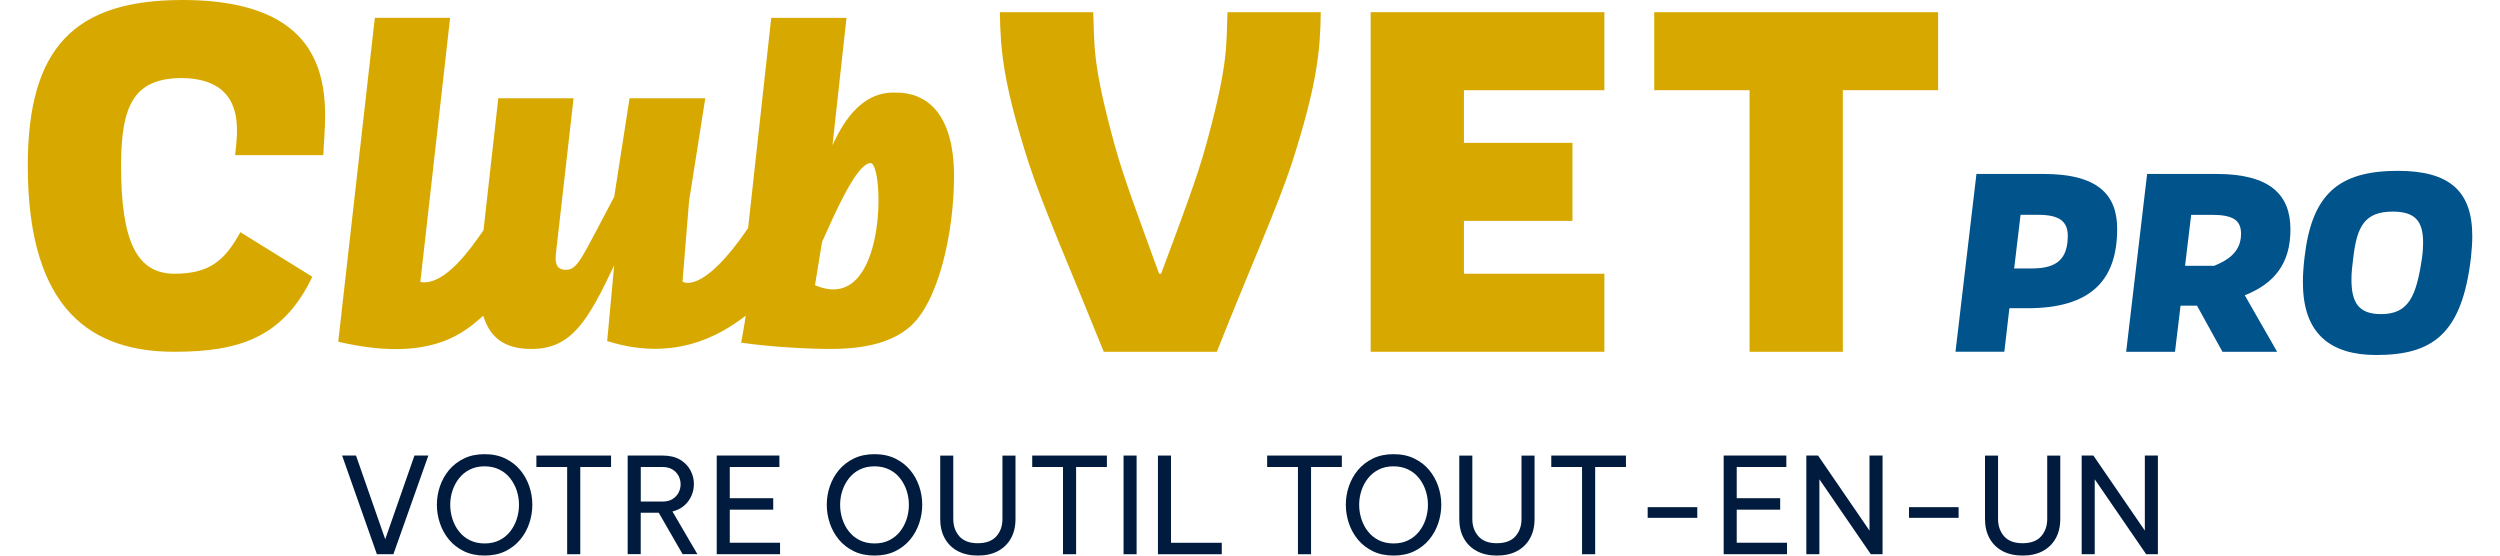
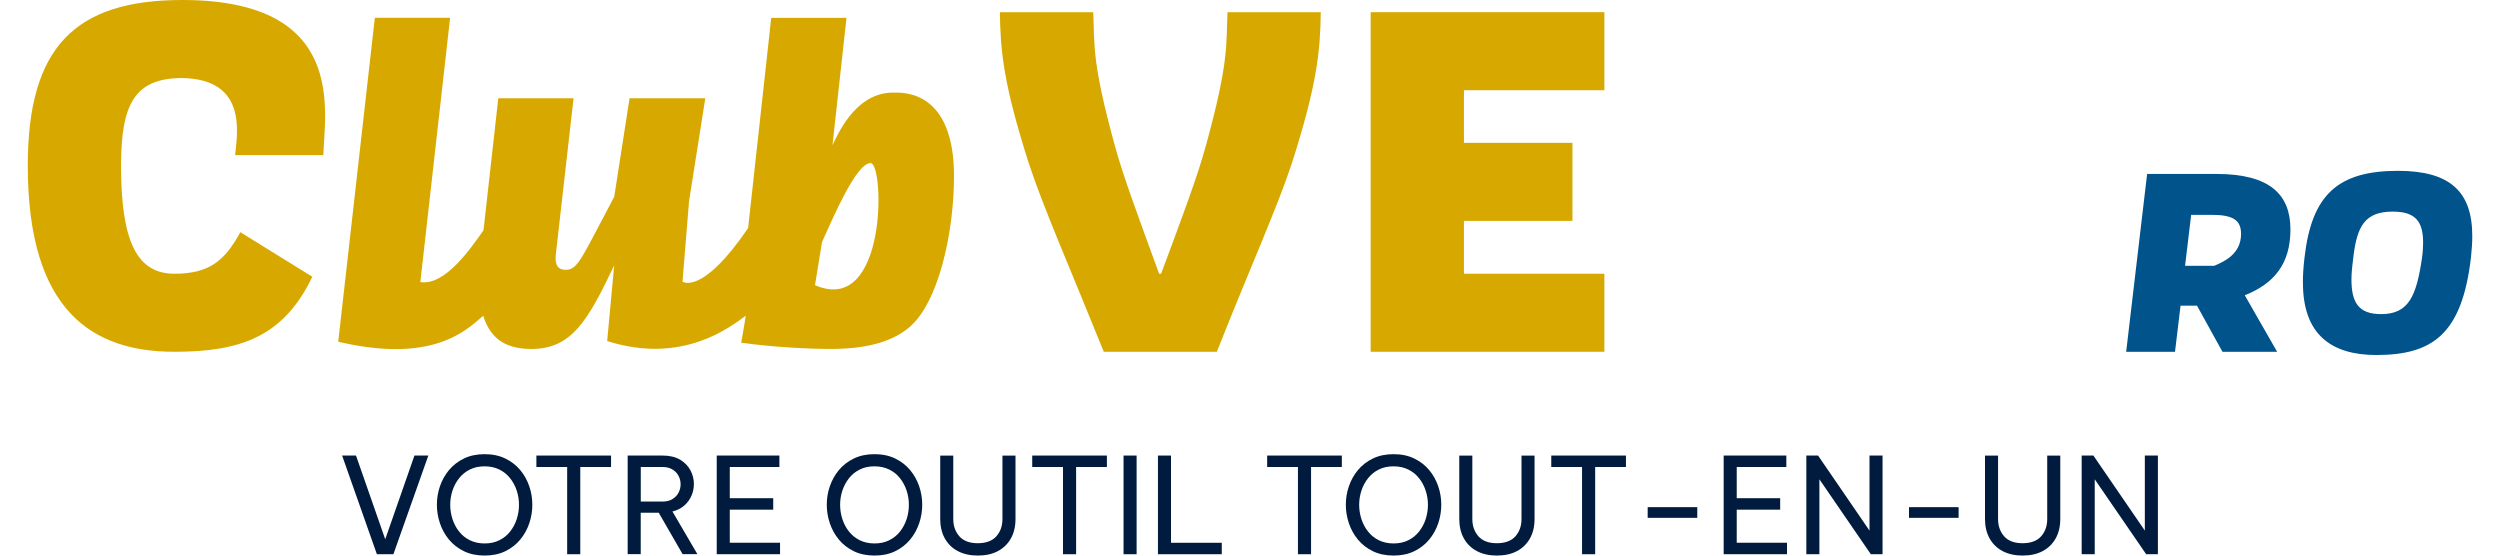
<svg xmlns="http://www.w3.org/2000/svg" id="Contenu" viewBox="0 0 450 100">
  <defs>
    <style>.cls-1{fill:#001b3d;}.cls-2{fill:#00538b;}.cls-3{fill:#d7a900;}</style>
  </defs>
  <path class="cls-3" d="M196.78,2.19c.27,5.93-.27,8.85,3.83,23.81,1.55,5.75,4.38,13.23,8.03,23.27h.36c3.74-10.04,6.57-17.52,8.12-23.27,4.11-14.97,3.56-17.88,3.83-23.81h16.79c-.09,6.93-.64,12.96-5.2,27.19-2.65,8.03-7.48,18.71-13.51,33.94h-20.35c-6.11-15.15-10.86-25.91-13.5-33.94-4.56-14.23-5.11-20.26-5.2-27.19h16.79Z" />
  <polygon class="cls-3" points="288.79 16.24 288.79 2.19 246.72 2.19 246.72 63.32 288.79 63.32 288.79 49.27 263.51 49.27 263.51 41.61 263.51 39.76 283.04 39.76 283.04 25.71 263.51 25.71 263.51 16.24 288.79 16.24" />
-   <path class="cls-3" d="M314.91,16.24h-17.15V2.19h51.1v14.05h-17.15v47.08s-16.79,0-16.79,0V16.24Z" />
  <path class="cls-3" d="M56.22,49.82c-5.2,10.86-13.05,13.5-24.82,13.5-14.57,0-26.4-7.12-26.4-33.49C5,8.58,13.4,0,32.83,0c29.72,0,25.61,20.03,25.37,27.92h-15.88c.38-3.87,2.25-13.66-9.49-13.87-8.58,0-11.04,4.65-11.04,15.79,0,13.68,2.88,19.43,9.61,19.43,6.21,0,9.03-2.28,11.86-7.48l12.96,8.03Z" />
  <path class="cls-3" d="M161.35,16.68c-6.78-.4-10.09,6.45-11.5,9.45l2.52-22.92h-13.55s-2.31,21.03-4.16,37.84c-8.3,12.22-11.81,9.64-11.81,9.64l1.18-14.49,2.92-18.51h-13.63l-2.76,17.72c-5.98,11.26-6.54,13.15-8.74,13.15-1.97,0-1.89-1.73-1.73-3.15l3.15-27.72h-13.55l-2.66,23.75c-2.21,3.16-6.92,10.06-11.37,9.33l5.36-47.57h-13.55s-6.4,56.55-6.59,58.31c16.96,3.97,22.98-1.97,26.1-4.68,1.43,4.7,4.75,5.98,8.69,5.98,7.25,0,10.16-5.12,14.88-15.04l-1.26,13.62c13.65,4.33,22.27-2.63,24.94-4.56-.33,2.26-.53,3.11-.82,4.85,5.67.82,12.43,1.13,16.1,1.13,6.61,0,11.03-1.34,14.02-3.78,5.36-4.33,8.19-17.09,8.19-27.33,0-11.42-5.04-15.04-10.4-15.04ZM146.7,51.33l1.26-7.76c2.2-4.88,6.22-14.21,8.74-14.21s3.05,27.63-10,21.97Z" />
-   <path class="cls-2" d="M355.77,31.31h12.04c9.75,0,13.28,3.68,13.28,9.89,0,9.51-5.02,14.28-16.15,14.28h-3.25l-.91,7.83h-8.79l3.77-32.01ZM363.7,38.67l-1.15,9.65h3.25c4.49,0,6.4-1.77,6.4-5.88,0-2.48-1.39-3.77-5.26-3.77h-3.25Z" />
  <path class="cls-2" d="M386.48,31.31h12.47c9.7,0,13.33,3.77,13.33,9.99s-2.96,9.75-8.22,11.85l5.83,10.18h-9.84l-4.59-8.31h-2.96l-1,8.31h-8.79l3.77-32.01ZM394.41,38.67l-1.1,9.17h5.26c1.67-.72,4.82-2.05,4.82-5.73,0-2.48-1.43-3.44-5.3-3.44h-3.68Z" />
  <path class="cls-2" d="M414.52,50.81c0-1.34.1-2.82.29-4.44,1.29-11.23,5.92-15.62,16.82-15.62,9.36,0,13.42,3.73,13.38,11.85,0,1.15-.1,2.39-.24,3.77-1.62,13.85-6.98,17.53-17.05,17.53-8.17,0-13.23-3.77-13.19-13.09ZM435.97,46.36c.14-1,.19-1.91.19-2.68,0-3.77-1.34-5.59-5.45-5.59-5.06,0-6.45,2.63-7.12,8.27-.19,1.48-.33,2.77-.33,3.92,0,4.2,1.29,6.26,5.35,6.26,4.97,0,6.35-3.25,7.36-10.18Z" />
  <path class="cls-1" d="M67.84,99.76l-6.26-17.76h2.5l5.26,15.07,5.26-15.07h2.5l-6.29,17.76h-2.95Z" />
  <path class="cls-1" d="M87.23,100c-1.41,0-2.65-.26-3.72-.78-1.07-.52-1.97-1.22-2.69-2.09s-1.26-1.85-1.63-2.94-.55-2.2-.55-3.34.18-2.24.55-3.32.91-2.05,1.63-2.92c.72-.86,1.62-1.56,2.69-2.08,1.07-.52,2.31-.78,3.72-.78s2.65.26,3.72.78c1.07.52,1.97,1.21,2.69,2.08.72.86,1.26,1.84,1.63,2.92s.55,2.19.55,3.32-.18,2.25-.55,3.34-.91,2.07-1.63,2.94c-.72.87-1.62,1.57-2.69,2.09-1.07.52-2.31.78-3.72.78ZM87.23,97.82c1.01,0,1.9-.19,2.66-.58.77-.38,1.41-.9,1.93-1.56.52-.66.92-1.4,1.19-2.23.27-.83.41-1.7.41-2.59s-.14-1.73-.41-2.56c-.27-.82-.67-1.56-1.19-2.22-.52-.66-1.16-1.18-1.93-1.56-.77-.38-1.66-.58-2.66-.58s-1.9.19-2.66.58c-.77.38-1.41.9-1.93,1.56-.52.66-.92,1.4-1.19,2.22-.27.82-.41,1.68-.41,2.56s.14,1.76.41,2.59c.27.83.67,1.58,1.19,2.23.52.66,1.16,1.18,1.93,1.56s1.66.58,2.66.58Z" />
  <path class="cls-1" d="M102.09,99.76v-15.7h-5.54v-2.06h13.44v2.06h-5.54v15.7h-2.35Z" />
  <path class="cls-1" d="M112.98,99.76v-17.76h6.29c1.26,0,2.31.25,3.14.74.83.5,1.46,1.14,1.87,1.92.42.78.62,1.61.62,2.47,0,.72-.14,1.42-.43,2.09-.29.67-.72,1.26-1.28,1.76s-1.28.87-2.15,1.09l4.49,7.68h-2.66l-4.3-7.46h-3.24v7.46h-2.35ZM119.25,84.06h-3.91v6.22h3.91c.74,0,1.34-.15,1.82-.46.48-.3.84-.69,1.08-1.16.24-.47.36-.96.36-1.48s-.12-1.03-.36-1.5c-.24-.47-.6-.86-1.08-1.16-.48-.3-1.09-.46-1.82-.46Z" />
  <path class="cls-1" d="M129.01,99.76v-17.76h11.28v2.06h-8.93v5.62h7.82v2.06h-7.82v5.95h9.05v2.06h-11.4Z" />
  <path class="cls-1" d="M157.41,100c-1.41,0-2.65-.26-3.72-.78-1.07-.52-1.97-1.22-2.69-2.09s-1.26-1.85-1.63-2.94-.55-2.2-.55-3.34.18-2.24.55-3.32.91-2.05,1.63-2.92c.72-.86,1.62-1.56,2.69-2.08,1.07-.52,2.31-.78,3.72-.78s2.65.26,3.72.78c1.07.52,1.97,1.21,2.69,2.08.72.86,1.26,1.84,1.63,2.92s.55,2.19.55,3.32-.18,2.25-.55,3.34-.91,2.07-1.63,2.94c-.72.87-1.62,1.57-2.69,2.09-1.07.52-2.31.78-3.72.78ZM157.41,97.82c1.01,0,1.9-.19,2.66-.58.77-.38,1.41-.9,1.93-1.56.52-.66.92-1.4,1.19-2.23.27-.83.41-1.7.41-2.59s-.14-1.73-.41-2.56c-.27-.82-.67-1.56-1.19-2.22-.52-.66-1.16-1.18-1.93-1.56-.77-.38-1.66-.58-2.66-.58s-1.9.19-2.66.58c-.77.38-1.41.9-1.93,1.56-.52.66-.92,1.4-1.19,2.22-.27.82-.41,1.68-.41,2.56s.14,1.76.41,2.59c.27.83.67,1.58,1.19,2.23.52.66,1.16,1.18,1.93,1.56s1.66.58,2.66.58Z" />
  <path class="cls-1" d="M176.01,100c-1.39,0-2.59-.27-3.6-.8s-1.79-1.3-2.34-2.28c-.55-.98-.83-2.15-.83-3.49v-11.42h2.35v11.42c0,1.23.36,2.26,1.09,3.1.73.83,1.84,1.25,3.32,1.25s2.62-.42,3.35-1.25c.73-.83,1.09-1.86,1.09-3.1v-11.42h2.35v11.42c0,1.34-.28,2.51-.83,3.49-.55.98-1.33,1.74-2.34,2.28-1.01.54-2.22.8-3.62.8Z" />
  <path class="cls-1" d="M191.34,99.76v-15.7h-5.54v-2.06h13.44v2.06h-5.54v15.7h-2.35Z" />
  <path class="cls-1" d="M202.24,99.76v-17.76h2.35v17.76h-2.35Z" />
  <path class="cls-1" d="M208.43,99.76v-17.76h2.35v15.7h9.14v2.06h-11.5Z" />
  <path class="cls-1" d="M233.63,99.76v-15.7h-5.54v-2.06h13.44v2.06h-5.54v15.7h-2.35Z" />
  <path class="cls-1" d="M250.84,100c-1.41,0-2.65-.26-3.72-.78-1.07-.52-1.97-1.22-2.69-2.09s-1.26-1.85-1.63-2.94-.55-2.2-.55-3.34.18-2.24.55-3.32.91-2.05,1.63-2.92c.72-.86,1.62-1.56,2.69-2.08,1.07-.52,2.31-.78,3.72-.78s2.65.26,3.72.78c1.07.52,1.97,1.21,2.69,2.08.72.86,1.26,1.84,1.63,2.92s.55,2.19.55,3.32-.18,2.25-.55,3.34-.91,2.07-1.63,2.94c-.72.87-1.62,1.57-2.69,2.09-1.07.52-2.31.78-3.72.78ZM250.84,97.82c1.01,0,1.9-.19,2.66-.58.77-.38,1.41-.9,1.93-1.56.52-.66.92-1.4,1.19-2.23.27-.83.41-1.7.41-2.59s-.14-1.73-.41-2.56c-.27-.82-.67-1.56-1.19-2.22-.52-.66-1.16-1.18-1.93-1.56-.77-.38-1.66-.58-2.66-.58s-1.9.19-2.66.58c-.77.38-1.41.9-1.93,1.56-.52.66-.92,1.4-1.19,2.22-.27.82-.41,1.68-.41,2.56s.14,1.76.41,2.59c.27.83.67,1.58,1.19,2.23.52.66,1.16,1.18,1.93,1.56s1.66.58,2.66.58Z" />
  <path class="cls-1" d="M269.44,100c-1.39,0-2.59-.27-3.6-.8s-1.79-1.3-2.34-2.28c-.55-.98-.83-2.15-.83-3.49v-11.42h2.35v11.42c0,1.23.36,2.26,1.09,3.1.73.83,1.84,1.25,3.32,1.25s2.62-.42,3.35-1.25c.73-.83,1.09-1.86,1.09-3.1v-11.42h2.35v11.42c0,1.34-.28,2.51-.83,3.49-.55.98-1.33,1.74-2.34,2.28-1.01.54-2.22.8-3.62.8Z" />
  <path class="cls-1" d="M284.77,99.76v-15.7h-5.54v-2.06h13.44v2.06h-5.54v15.7h-2.35Z" />
  <path class="cls-1" d="M296.58,93.21v-1.92h8.93v1.92h-8.93Z" />
  <path class="cls-1" d="M310.26,99.76v-17.76h11.28v2.06h-8.93v5.62h7.82v2.06h-7.82v5.95h9.05v2.06h-11.4Z" />
  <path class="cls-1" d="M325.14,99.76v-17.76h2.11l9.26,13.51v-13.51h2.35v17.76h-2.11l-9.26-13.49v13.49h-2.35Z" />
  <path class="cls-1" d="M343.62,93.21v-1.92h8.93v1.92h-8.93Z" />
  <path class="cls-1" d="M364.07,100c-1.39,0-2.59-.27-3.6-.8s-1.79-1.3-2.34-2.28c-.55-.98-.83-2.15-.83-3.49v-11.42h2.35v11.42c0,1.23.36,2.26,1.09,3.1.73.83,1.84,1.25,3.32,1.25s2.62-.42,3.35-1.25c.73-.83,1.09-1.86,1.09-3.1v-11.42h2.35v11.42c0,1.34-.28,2.51-.83,3.49-.55.98-1.33,1.74-2.34,2.28-1.01.54-2.22.8-3.62.8Z" />
  <path class="cls-1" d="M374.7,99.76v-17.76h2.11l9.26,13.51v-13.51h2.35v17.76h-2.11l-9.26-13.49v13.49h-2.35Z" />
</svg>